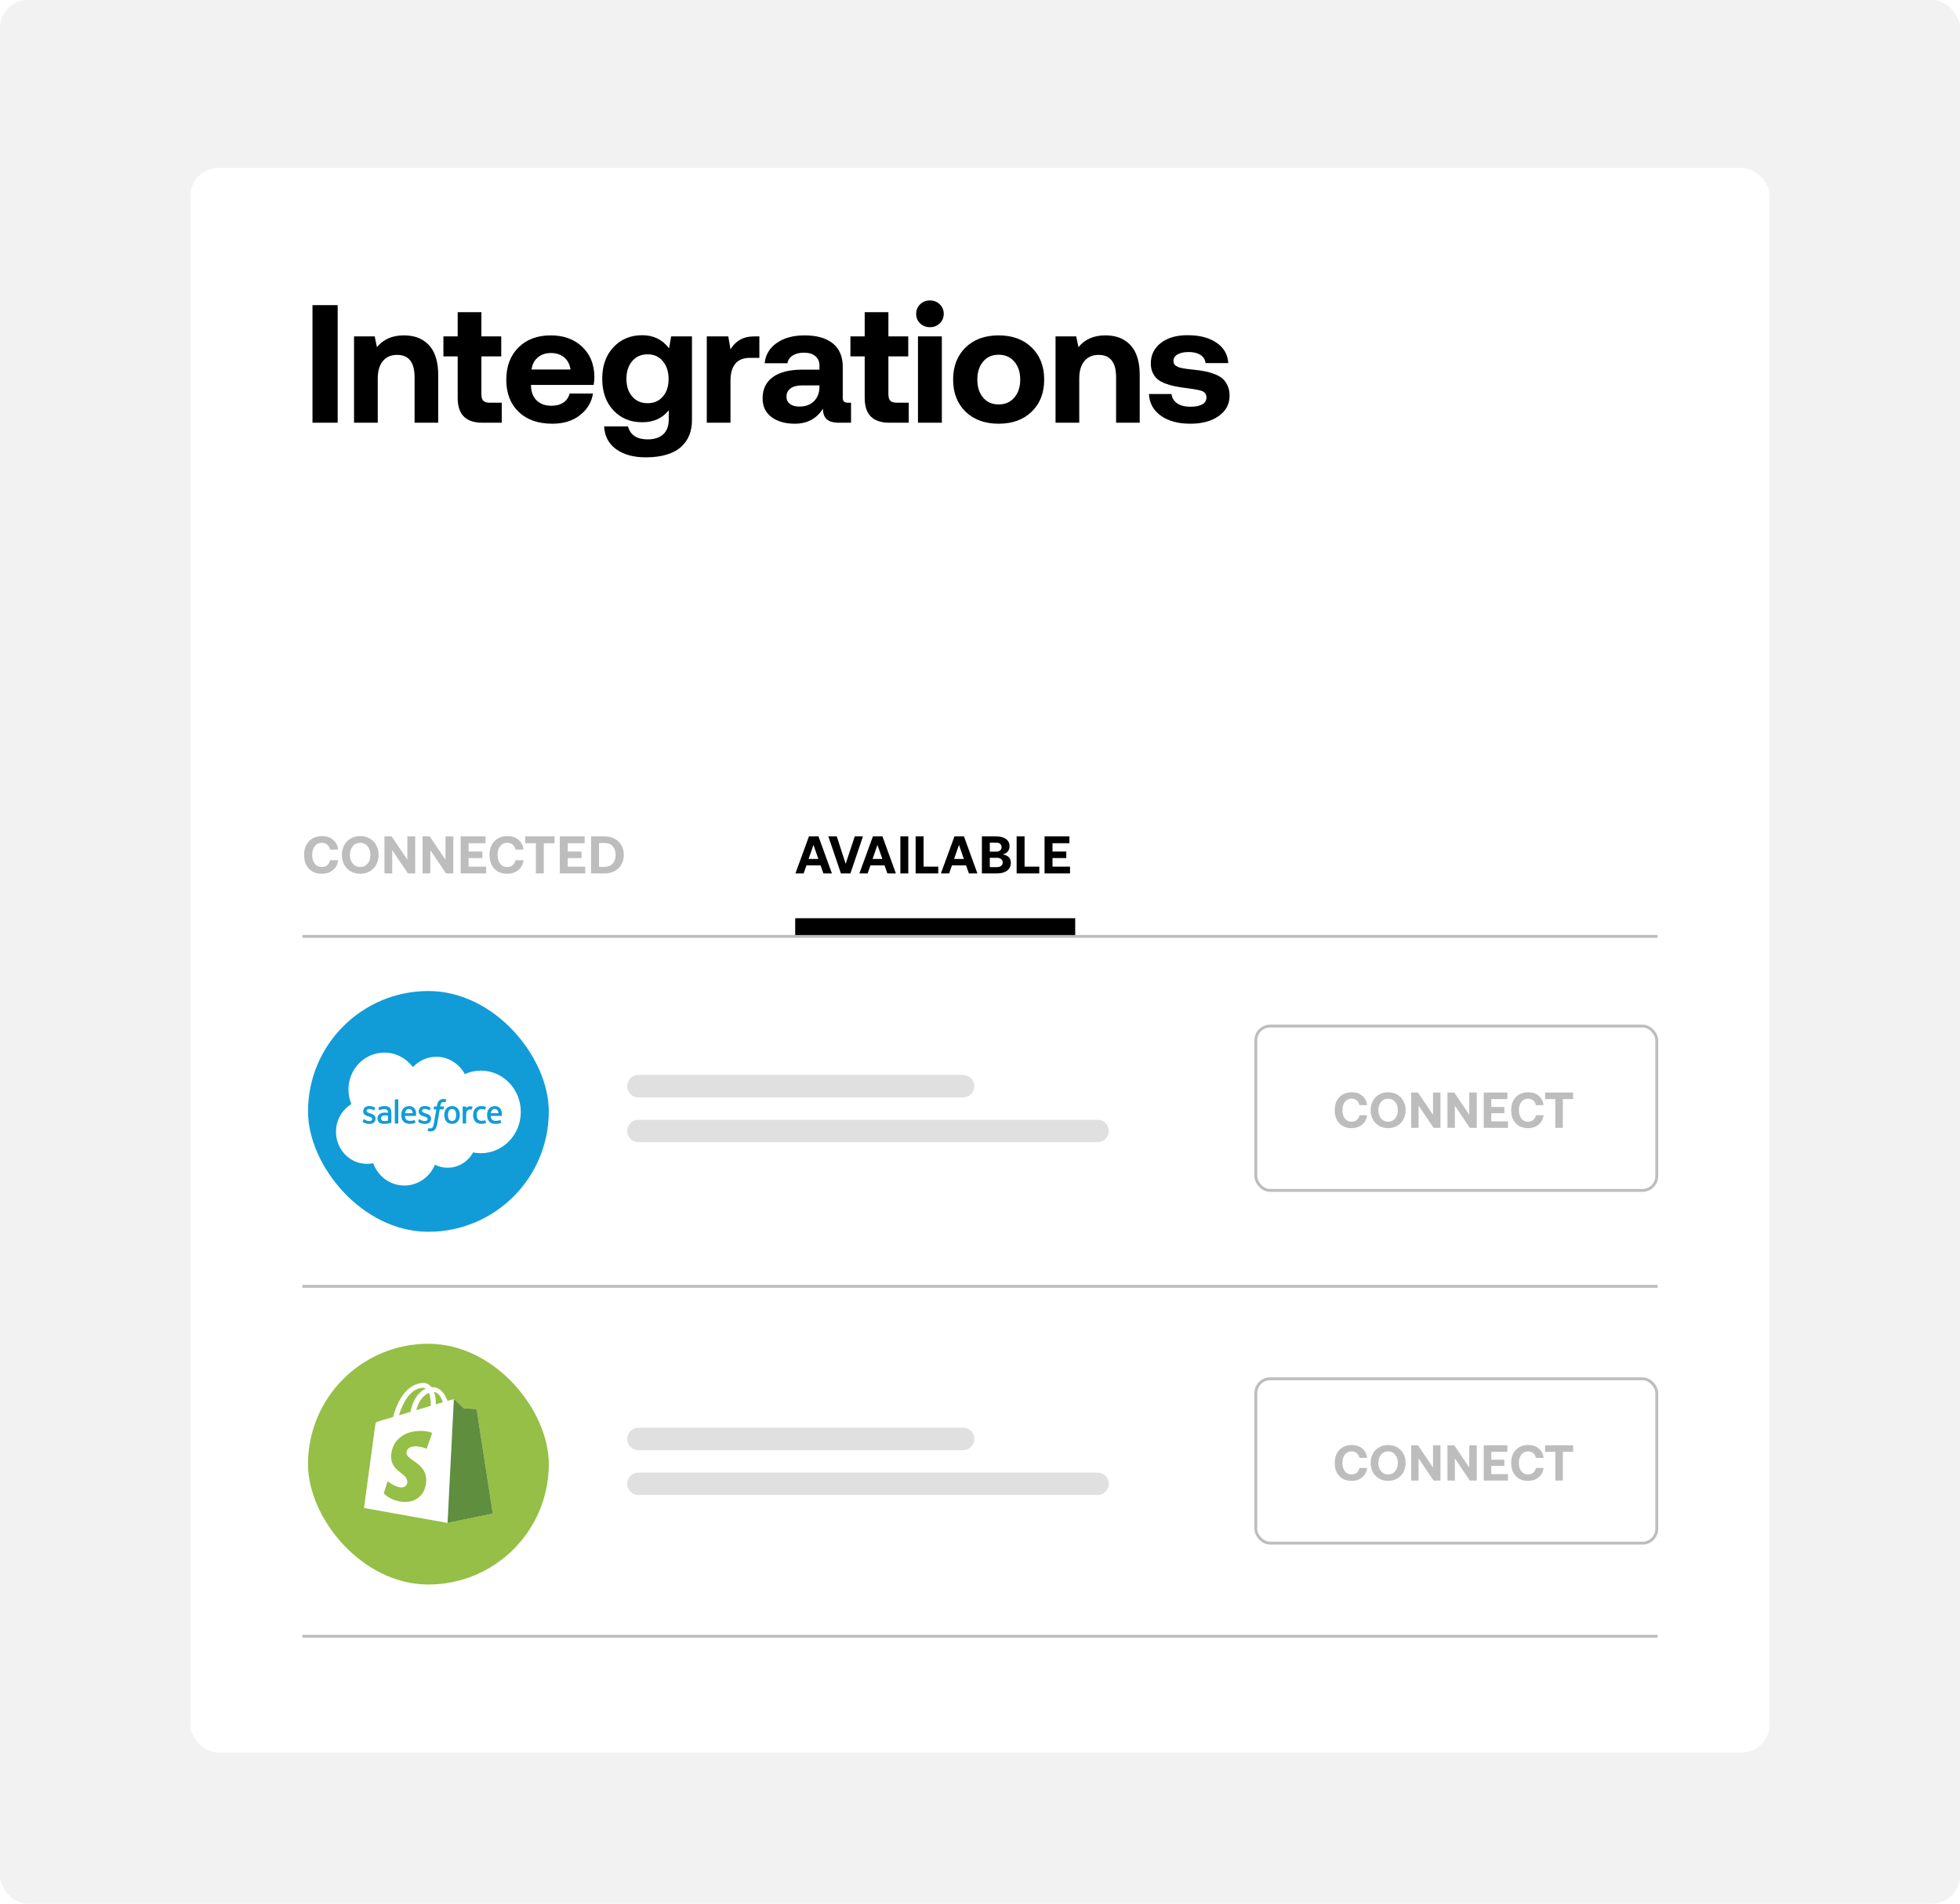
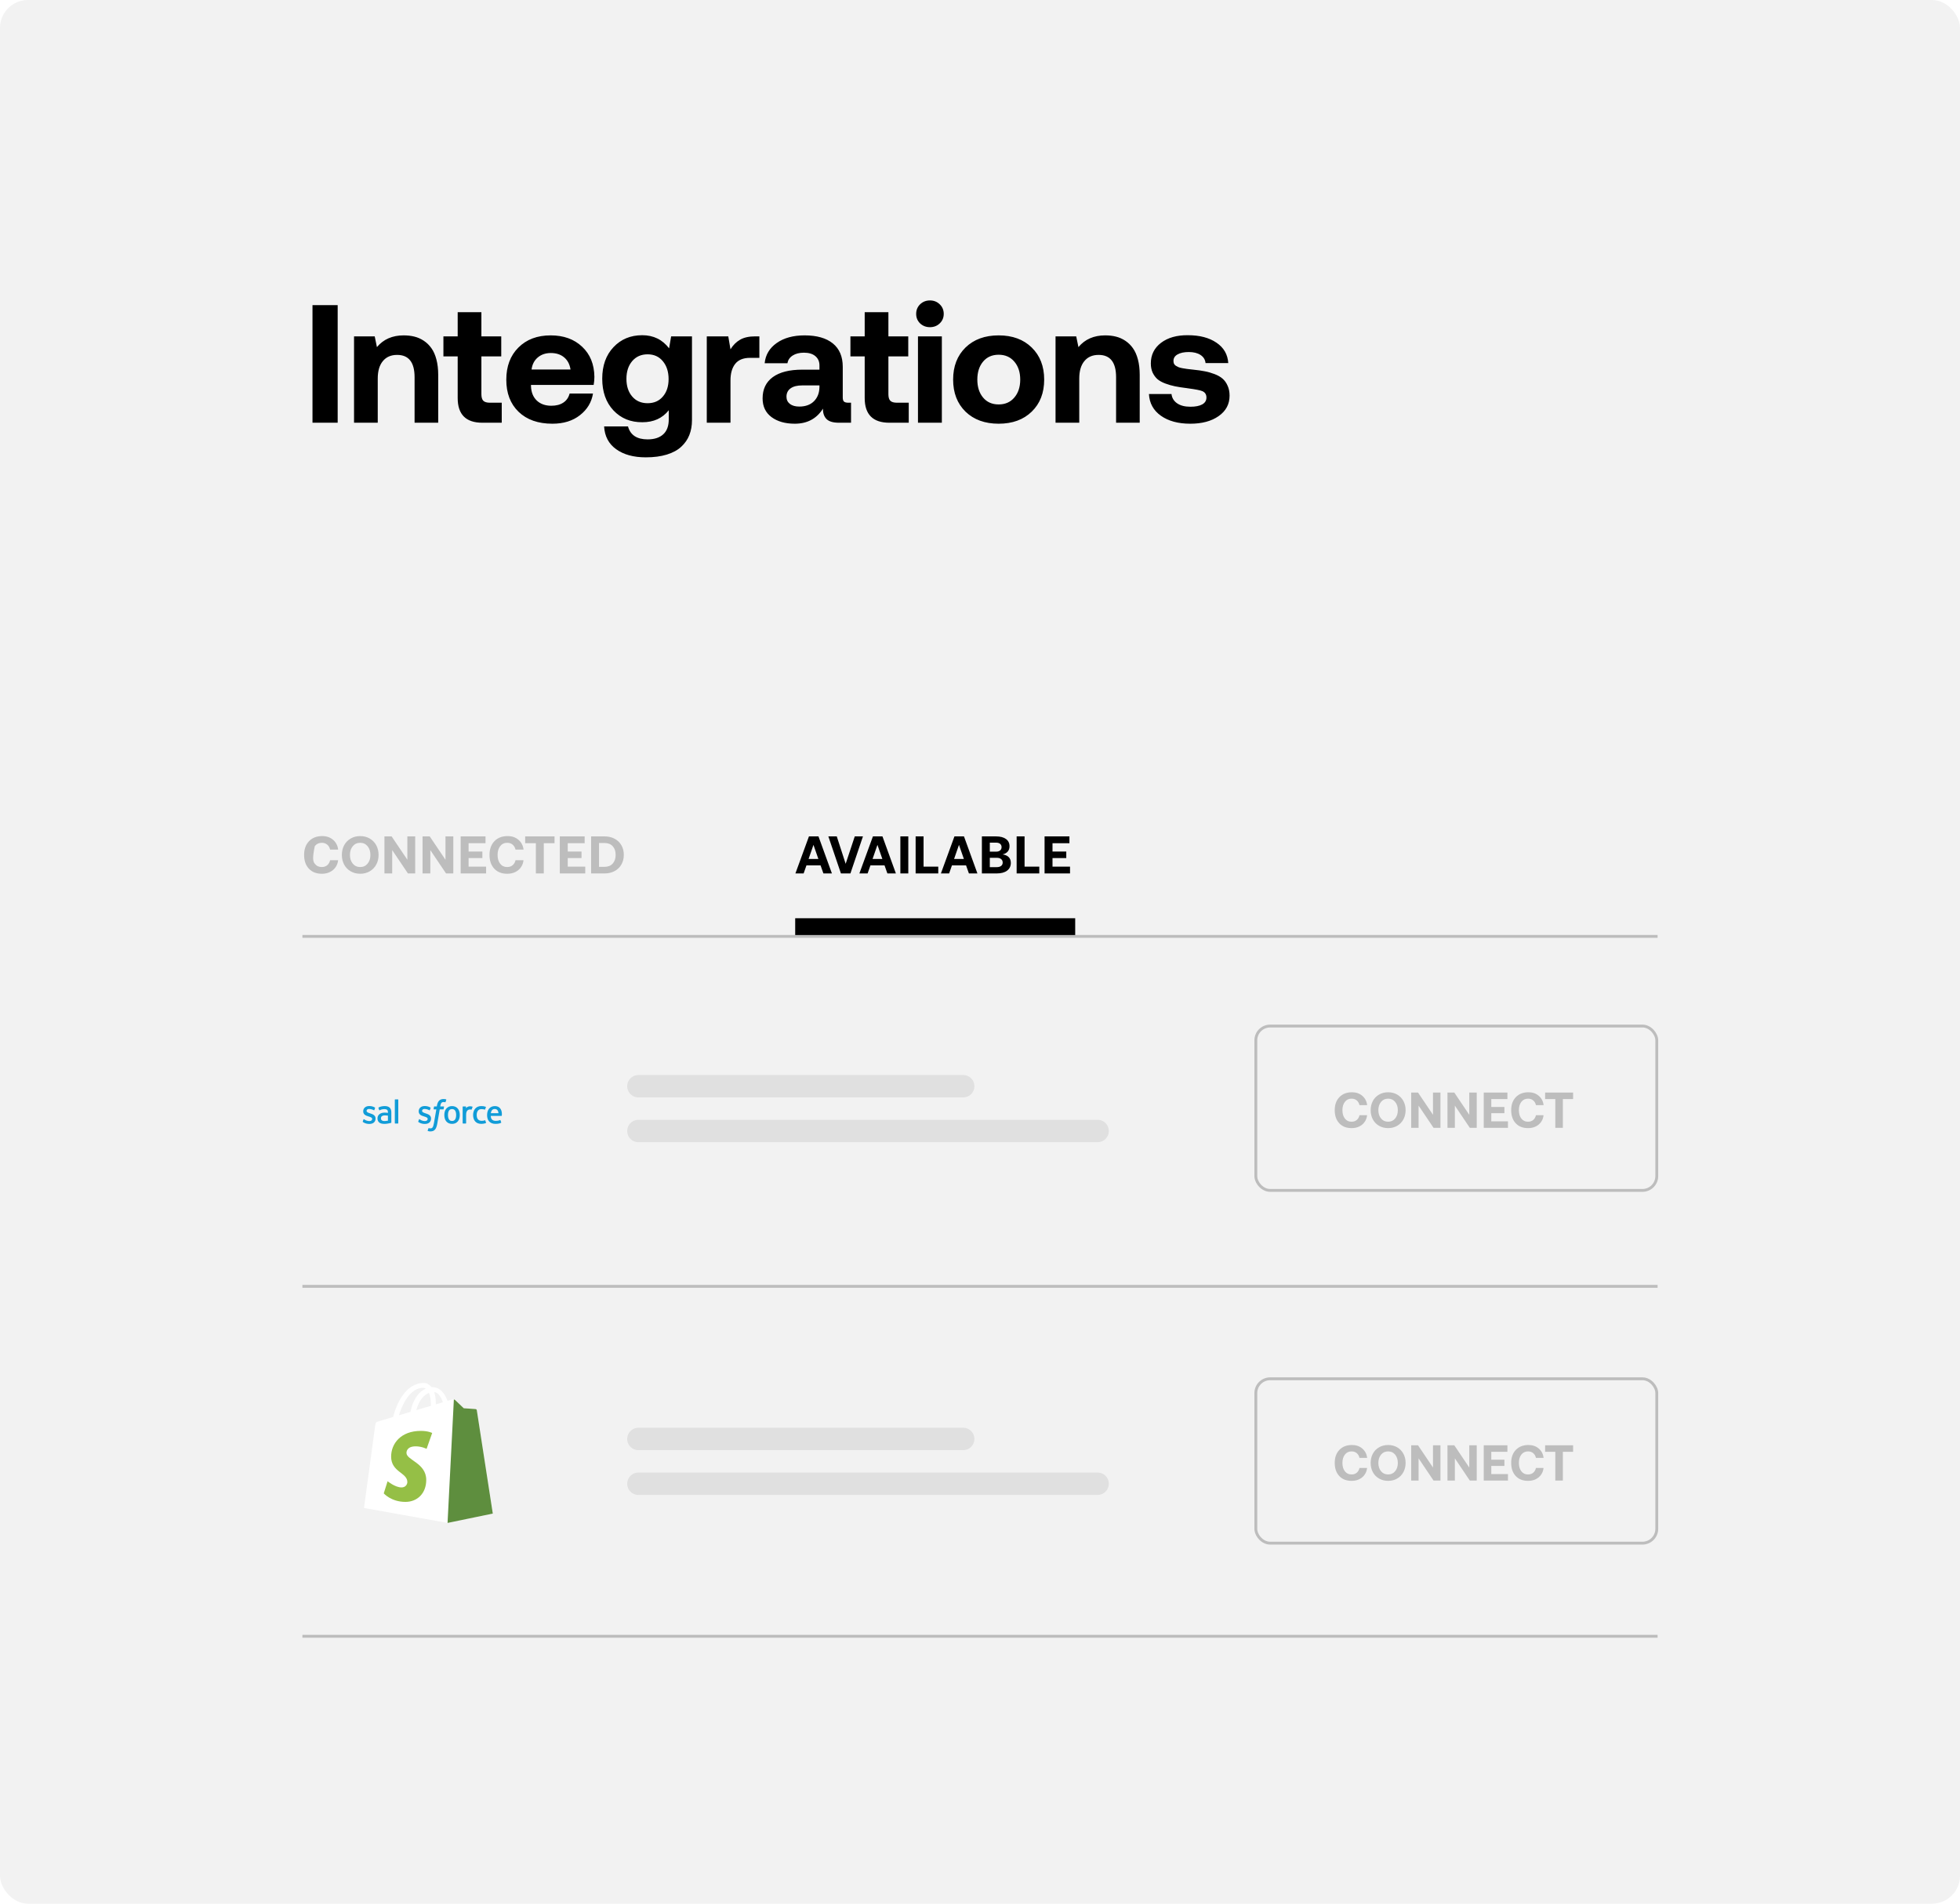
<svg xmlns="http://www.w3.org/2000/svg" width="350" height="340" viewBox="0 0 350 340" fill="none">
  <rect width="350" height="340" rx="5" fill="#F2F2F2" />
  <g filter="url(#filter0_d_10_499)">
-     <rect x="34" y="28" width="282" height="283" rx="5" fill="white" />
    <path d="M55.802 73.5V52.494H60.299V73.5H55.802ZM72.084 57.899C72.777 57.899 73.417 57.973 74.003 58.119C74.598 58.266 75.16 58.515 75.687 58.866C76.215 59.218 76.664 59.657 77.035 60.185C77.416 60.712 77.714 61.381 77.928 62.191C78.143 63.002 78.251 63.92 78.251 64.945V73.5H74.032V65.37C74.032 62.714 72.992 61.386 70.912 61.386C69.818 61.386 68.969 61.757 68.363 62.499C67.758 63.231 67.455 64.267 67.455 65.605V73.5H63.221V58.075H66.913L67.308 59.994C68.471 58.598 70.062 57.899 72.084 57.899ZM81.73 69.091V61.649H79.181V58.075H81.73V53.754H85.963V58.075H89.508V61.649H85.963V68.402C85.963 68.949 86.076 69.34 86.3 69.574C86.535 69.809 86.93 69.926 87.487 69.926H89.596V73.5H86.139C83.2 73.5 81.73 72.03 81.73 69.091ZM98.642 73.676C96.093 73.676 94.081 72.968 92.607 71.552C91.142 70.136 90.41 68.227 90.41 65.824C90.41 63.422 91.132 61.503 92.578 60.067C94.023 58.622 95.942 57.899 98.334 57.899C100.649 57.899 102.519 58.573 103.945 59.921C105.38 61.259 106.113 63.056 106.142 65.311C106.142 65.78 106.098 66.259 106.01 66.747H94.819V66.967C94.858 68.061 95.204 68.92 95.859 69.545C96.513 70.16 97.377 70.468 98.452 70.468C99.321 70.468 100.034 70.282 100.59 69.911C101.157 69.54 101.533 68.998 101.718 68.285H105.893C105.639 69.848 104.863 71.137 103.564 72.152C102.275 73.168 100.634 73.676 98.642 73.676ZM94.921 63.993H101.879C101.733 63.056 101.352 62.333 100.737 61.825C100.121 61.308 99.331 61.049 98.364 61.049C97.436 61.049 96.66 61.312 96.035 61.84C95.41 62.367 95.038 63.085 94.921 63.993ZM119.48 60.214L119.846 58.075H123.567V73.046C123.567 74.022 123.41 74.906 123.098 75.697C122.785 76.488 122.307 77.182 121.662 77.777C121.018 78.383 120.158 78.852 119.084 79.184C118.01 79.516 116.755 79.682 115.32 79.682C113.132 79.682 111.369 79.198 110.031 78.231C108.694 77.274 107.976 75.917 107.878 74.159H112.141C112.561 75.702 113.728 76.474 115.642 76.474C116.853 76.474 117.785 76.171 118.44 75.565C119.094 74.97 119.421 74.081 119.421 72.899V71.273C118.288 72.699 116.721 73.412 114.719 73.412C112.619 73.432 110.896 72.728 109.548 71.303C108.21 69.877 107.541 67.987 107.541 65.634C107.541 63.3 108.21 61.425 109.548 60.009C110.886 58.583 112.6 57.87 114.69 57.87C116.692 57.87 118.288 58.651 119.48 60.214ZM115.642 70.014C116.784 70.014 117.693 69.618 118.366 68.827C119.05 68.036 119.392 66.996 119.392 65.707C119.392 64.398 119.05 63.334 118.366 62.514C117.693 61.693 116.784 61.283 115.642 61.283C114.499 61.283 113.581 61.688 112.888 62.499C112.204 63.31 111.862 64.364 111.862 65.663C111.862 66.962 112.204 68.012 112.888 68.812C113.571 69.613 114.489 70.014 115.642 70.014ZM134.883 58.075H135.601V61.913H133.931C132.729 61.913 131.846 62.274 131.279 62.997C130.723 63.71 130.444 64.691 130.444 65.941V73.5H126.211V58.075H130.049L130.444 60.39C130.903 59.638 131.475 59.066 132.158 58.676C132.842 58.275 133.75 58.075 134.883 58.075ZM151.487 69.926H151.971V73.5H149.803C148.767 73.5 148.03 73.28 147.591 72.841C147.151 72.392 146.941 71.772 146.961 70.981C145.828 72.777 144.148 73.676 141.922 73.676C140.213 73.676 138.826 73.28 137.762 72.489C136.707 71.698 136.179 70.585 136.179 69.149C136.179 67.509 136.785 66.244 137.996 65.356C139.217 64.467 140.974 64.022 143.269 64.022H146.331V63.275C146.331 62.572 146.087 62.016 145.598 61.605C145.11 61.195 144.431 60.99 143.562 60.99C142.742 60.99 142.068 61.161 141.541 61.503C141.013 61.845 140.706 62.304 140.618 62.88H136.546C136.692 61.376 137.41 60.17 138.699 59.262C139.988 58.353 141.648 57.899 143.679 57.899C145.857 57.899 147.537 58.378 148.719 59.335C149.9 60.292 150.491 61.684 150.491 63.51V68.974C150.491 69.355 150.569 69.608 150.725 69.735C150.882 69.862 151.136 69.926 151.487 69.926ZM146.331 67.143V66.835H143.24C142.351 66.835 141.663 67.011 141.175 67.362C140.686 67.714 140.442 68.212 140.442 68.856C140.442 69.394 140.647 69.823 141.057 70.145C141.468 70.458 142.024 70.614 142.727 70.614C143.831 70.614 144.7 70.302 145.335 69.677C145.979 69.042 146.311 68.197 146.331 67.143ZM154.41 69.091V61.649H151.861V58.075H154.41V53.754H158.643V58.075H162.188V61.649H158.643V68.402C158.643 68.949 158.755 69.34 158.98 69.574C159.214 69.809 159.61 69.926 160.167 69.926H162.276V73.5H158.819C155.879 73.5 154.41 72.03 154.41 69.091ZM167.806 55.761C167.337 56.21 166.756 56.435 166.063 56.435C165.37 56.435 164.784 56.21 164.305 55.761C163.836 55.302 163.602 54.735 163.602 54.062C163.602 53.378 163.836 52.807 164.305 52.348C164.784 51.889 165.37 51.659 166.063 51.659C166.756 51.659 167.337 51.889 167.806 52.348C168.285 52.807 168.524 53.378 168.524 54.062C168.524 54.735 168.285 55.302 167.806 55.761ZM163.924 73.5V58.075H168.187V73.5H163.924ZM184.235 71.522C182.76 72.958 180.792 73.676 178.331 73.676C175.87 73.676 173.898 72.958 172.413 71.522C170.939 70.077 170.201 68.168 170.201 65.795C170.201 63.422 170.939 61.513 172.413 60.067C173.898 58.622 175.87 57.899 178.331 57.899C180.792 57.899 182.76 58.622 184.235 60.067C185.719 61.513 186.461 63.422 186.461 65.795C186.461 68.178 185.719 70.087 184.235 71.522ZM175.548 69.003C176.232 69.823 177.159 70.233 178.331 70.233C179.503 70.233 180.436 69.823 181.129 69.003C181.832 68.183 182.184 67.113 182.184 65.795C182.184 64.477 181.832 63.407 181.129 62.587C180.436 61.767 179.503 61.356 178.331 61.356C177.159 61.356 176.232 61.767 175.548 62.587C174.864 63.407 174.523 64.477 174.523 65.795C174.523 67.113 174.864 68.183 175.548 69.003ZM197.353 57.899C198.046 57.899 198.686 57.973 199.271 58.119C199.867 58.266 200.429 58.515 200.956 58.866C201.483 59.218 201.933 59.657 202.304 60.185C202.685 60.712 202.982 61.381 203.197 62.191C203.412 63.002 203.52 63.92 203.52 64.945V73.5H199.301V65.37C199.301 62.714 198.261 61.386 196.181 61.386C195.087 61.386 194.237 61.757 193.632 62.499C193.026 63.231 192.724 64.267 192.724 65.605V73.5H188.49V58.075H192.182L192.577 59.994C193.739 58.598 195.331 57.899 197.353 57.899ZM205.168 68.373H209.196C209.274 69.066 209.606 69.618 210.192 70.028C210.778 70.439 211.574 70.644 212.58 70.644C213.478 70.644 214.177 70.507 214.675 70.233C215.182 69.95 215.436 69.54 215.436 69.003C215.436 68.456 215.192 68.075 214.704 67.86C214.352 67.704 213.512 67.538 212.184 67.362H212.17L212.155 67.348H212.14H212.126H212.111H212.096H212.082H212.067L212.053 67.333H212.038H212.023H212.009H211.994H211.979H211.965L211.95 67.318H211.935H211.921H211.891C211.1 67.221 210.412 67.113 209.826 66.996C209.25 66.879 208.674 66.713 208.097 66.498C207.521 66.283 207.053 66.024 206.691 65.722C206.34 65.409 206.052 65.019 205.827 64.55C205.612 64.071 205.505 63.524 205.505 62.909C205.505 61.386 206.11 60.16 207.321 59.232C208.542 58.305 210.143 57.851 212.126 57.87C214.225 57.87 215.925 58.315 217.223 59.203C218.532 60.082 219.235 61.298 219.333 62.851H215.275C215.217 62.235 214.919 61.752 214.382 61.4C213.845 61.049 213.146 60.873 212.287 60.873C211.447 60.873 210.778 61.015 210.28 61.298C209.792 61.571 209.548 61.957 209.548 62.455C209.548 62.641 209.577 62.807 209.636 62.953C209.704 63.09 209.811 63.212 209.958 63.319C210.114 63.417 210.27 63.5 210.427 63.568C210.593 63.637 210.827 63.7 211.13 63.759C211.432 63.808 211.706 63.852 211.95 63.891C212.194 63.92 212.531 63.959 212.961 64.008C213.019 64.018 213.063 64.022 213.093 64.022C213.884 64.101 214.567 64.198 215.143 64.315C215.72 64.423 216.301 64.589 216.887 64.814C217.472 65.038 217.951 65.311 218.322 65.634C218.693 65.956 218.991 66.376 219.216 66.894C219.45 67.401 219.567 67.992 219.567 68.666C219.567 70.189 218.918 71.405 217.619 72.314C216.33 73.222 214.64 73.676 212.551 73.676C210.392 73.676 208.644 73.202 207.306 72.255C205.969 71.308 205.256 70.014 205.168 68.373Z" fill="black" />
    <line x1="54" y1="165.243" x2="296" y2="165.243" stroke="#BDBDBD" stroke-width="0.514" />
    <line x1="54" y1="227.743" x2="296" y2="227.743" stroke="#BDBDBD" stroke-width="0.514" />
    <line x1="54" y1="290.243" x2="296" y2="290.243" stroke="#BDBDBD" stroke-width="0.514" />
-     <path d="M57.461 154.055C56.486 154.055 55.715 153.751 55.149 153.142C54.586 152.533 54.304 151.716 54.304 150.692C54.304 149.67 54.595 148.855 55.177 148.246C55.758 147.634 56.547 147.328 57.544 147.328C58.322 147.328 58.968 147.551 59.482 147.997C59.998 148.44 60.3 149.023 60.386 149.746H58.951C58.865 149.37 58.693 149.074 58.434 148.855C58.176 148.637 57.854 148.527 57.47 148.527C56.941 148.527 56.521 148.727 56.21 149.127C55.903 149.524 55.749 150.046 55.749 150.692C55.749 151.334 55.901 151.856 56.206 152.256C56.51 152.656 56.925 152.856 57.452 152.856C57.845 152.856 58.171 152.748 58.43 152.533C58.691 152.314 58.865 152.016 58.951 151.638H60.377C60.297 152.36 59.991 152.945 59.459 153.391C58.93 153.834 58.264 154.055 57.461 154.055ZM67.192 148.97C67.466 149.481 67.603 150.055 67.603 150.692C67.603 151.328 67.466 151.902 67.192 152.413C66.918 152.923 66.531 153.325 66.029 153.617C65.528 153.909 64.959 154.055 64.322 154.055C63.685 154.055 63.116 153.909 62.615 153.617C62.113 153.325 61.726 152.923 61.452 152.413C61.181 151.902 61.046 151.328 61.046 150.692C61.046 150.055 61.181 149.481 61.452 148.97C61.726 148.46 62.113 148.058 62.615 147.766C63.116 147.474 63.685 147.328 64.322 147.328C64.959 147.328 65.528 147.474 66.029 147.766C66.531 148.058 66.918 148.46 67.192 148.97ZM62.993 149.137C62.658 149.543 62.49 150.061 62.49 150.692C62.49 151.322 62.658 151.841 62.993 152.247C63.328 152.653 63.771 152.856 64.322 152.856C64.87 152.856 65.309 152.653 65.642 152.247C65.977 151.841 66.144 151.322 66.144 150.692C66.144 150.061 65.977 149.543 65.642 149.137C65.309 148.731 64.87 148.527 64.322 148.527C63.771 148.527 63.328 148.731 62.993 149.137ZM70.039 154H68.65V147.383H69.933L72.743 151.554V147.383H74.141V154H72.844L70.039 149.833V154ZM76.845 154H75.456V147.383H76.739L79.549 151.554V147.383H80.947V154H79.65L76.845 149.833V154ZM82.262 154V147.383H86.701V148.606H83.678V150.087H86.138V151.25H83.678V152.782H86.807V154H82.262ZM90.567 154.055C89.592 154.055 88.821 153.751 88.255 153.142C87.692 152.533 87.411 151.716 87.411 150.692C87.411 149.67 87.702 148.855 88.283 148.246C88.864 147.634 89.653 147.328 90.65 147.328C91.428 147.328 92.074 147.551 92.588 147.997C93.105 148.44 93.406 149.023 93.493 149.746H92.058C91.971 149.37 91.799 149.074 91.541 148.855C91.282 148.637 90.961 148.527 90.576 148.527C90.047 148.527 89.627 148.727 89.317 149.127C89.009 149.524 88.855 150.046 88.855 150.692C88.855 151.334 89.007 151.856 89.312 152.256C89.617 152.656 90.032 152.856 90.558 152.856C90.952 152.856 91.278 152.748 91.536 152.533C91.797 152.314 91.971 152.016 92.058 151.638H93.483C93.403 152.36 93.097 152.945 92.565 153.391C92.036 153.834 91.37 154.055 90.567 154.055ZM93.778 148.606V147.383H99.025V148.606H97.105V154H95.689V148.606H93.778ZM99.966 154V147.383H104.405V148.606H101.383V150.087H103.842V151.25H101.383V152.782H104.511V154H99.966ZM107.962 154H105.554V147.383H107.962C108.639 147.383 109.237 147.523 109.757 147.803C110.28 148.08 110.683 148.469 110.966 148.97C111.252 149.469 111.395 150.039 111.395 150.682C111.395 151.322 111.252 151.894 110.966 152.399C110.683 152.9 110.28 153.292 109.757 153.575C109.237 153.858 108.639 154 107.962 154ZM106.97 148.564V152.819H107.962C108.584 152.819 109.068 152.623 109.416 152.233C109.763 151.839 109.937 151.322 109.937 150.682C109.937 150.039 109.763 149.526 109.416 149.141C109.068 148.757 108.584 148.564 107.962 148.564H106.97Z" fill="#BDBDBD" />
+     <path d="M57.461 154.055C56.486 154.055 55.715 153.751 55.149 153.142C54.586 152.533 54.304 151.716 54.304 150.692C54.304 149.67 54.595 148.855 55.177 148.246C55.758 147.634 56.547 147.328 57.544 147.328C58.322 147.328 58.968 147.551 59.482 147.997C59.998 148.44 60.3 149.023 60.386 149.746H58.951C58.865 149.37 58.693 149.074 58.434 148.855C58.176 148.637 57.854 148.527 57.47 148.527C56.941 148.527 56.521 148.727 56.21 149.127C55.749 151.334 55.901 151.856 56.206 152.256C56.51 152.656 56.925 152.856 57.452 152.856C57.845 152.856 58.171 152.748 58.43 152.533C58.691 152.314 58.865 152.016 58.951 151.638H60.377C60.297 152.36 59.991 152.945 59.459 153.391C58.93 153.834 58.264 154.055 57.461 154.055ZM67.192 148.97C67.466 149.481 67.603 150.055 67.603 150.692C67.603 151.328 67.466 151.902 67.192 152.413C66.918 152.923 66.531 153.325 66.029 153.617C65.528 153.909 64.959 154.055 64.322 154.055C63.685 154.055 63.116 153.909 62.615 153.617C62.113 153.325 61.726 152.923 61.452 152.413C61.181 151.902 61.046 151.328 61.046 150.692C61.046 150.055 61.181 149.481 61.452 148.97C61.726 148.46 62.113 148.058 62.615 147.766C63.116 147.474 63.685 147.328 64.322 147.328C64.959 147.328 65.528 147.474 66.029 147.766C66.531 148.058 66.918 148.46 67.192 148.97ZM62.993 149.137C62.658 149.543 62.49 150.061 62.49 150.692C62.49 151.322 62.658 151.841 62.993 152.247C63.328 152.653 63.771 152.856 64.322 152.856C64.87 152.856 65.309 152.653 65.642 152.247C65.977 151.841 66.144 151.322 66.144 150.692C66.144 150.061 65.977 149.543 65.642 149.137C65.309 148.731 64.87 148.527 64.322 148.527C63.771 148.527 63.328 148.731 62.993 149.137ZM70.039 154H68.65V147.383H69.933L72.743 151.554V147.383H74.141V154H72.844L70.039 149.833V154ZM76.845 154H75.456V147.383H76.739L79.549 151.554V147.383H80.947V154H79.65L76.845 149.833V154ZM82.262 154V147.383H86.701V148.606H83.678V150.087H86.138V151.25H83.678V152.782H86.807V154H82.262ZM90.567 154.055C89.592 154.055 88.821 153.751 88.255 153.142C87.692 152.533 87.411 151.716 87.411 150.692C87.411 149.67 87.702 148.855 88.283 148.246C88.864 147.634 89.653 147.328 90.65 147.328C91.428 147.328 92.074 147.551 92.588 147.997C93.105 148.44 93.406 149.023 93.493 149.746H92.058C91.971 149.37 91.799 149.074 91.541 148.855C91.282 148.637 90.961 148.527 90.576 148.527C90.047 148.527 89.627 148.727 89.317 149.127C89.009 149.524 88.855 150.046 88.855 150.692C88.855 151.334 89.007 151.856 89.312 152.256C89.617 152.656 90.032 152.856 90.558 152.856C90.952 152.856 91.278 152.748 91.536 152.533C91.797 152.314 91.971 152.016 92.058 151.638H93.483C93.403 152.36 93.097 152.945 92.565 153.391C92.036 153.834 91.37 154.055 90.567 154.055ZM93.778 148.606V147.383H99.025V148.606H97.105V154H95.689V148.606H93.778ZM99.966 154V147.383H104.405V148.606H101.383V150.087H103.842V151.25H101.383V152.782H104.511V154H99.966ZM107.962 154H105.554V147.383H107.962C108.639 147.383 109.237 147.523 109.757 147.803C110.28 148.08 110.683 148.469 110.966 148.97C111.252 149.469 111.395 150.039 111.395 150.682C111.395 151.322 111.252 151.894 110.966 152.399C110.683 152.9 110.28 153.292 109.757 153.575C109.237 153.858 108.639 154 107.962 154ZM106.97 148.564V152.819H107.962C108.584 152.819 109.068 152.623 109.416 152.233C109.763 151.839 109.937 151.322 109.937 150.682C109.937 150.039 109.763 149.526 109.416 149.141C109.068 148.757 108.584 148.564 107.962 148.564H106.97Z" fill="#BDBDBD" />
    <path d="M143.504 154H142.037L144.455 147.383H146.157L148.557 154H147.039L146.527 152.556H144.012L143.504 154ZM145.262 148.897L144.39 151.411H146.139L145.262 148.897ZM150.167 154L147.92 147.383H149.424L151.011 152.279L152.636 147.383H154.098L151.86 154H150.167ZM154.929 154H153.461L155.879 147.383H157.582L159.981 154H158.463L157.951 152.556H155.436L154.929 154ZM156.687 148.897L155.815 151.411H157.564L156.687 148.897ZM160.779 154V147.383H162.196V154H160.779ZM167.548 154H163.506V147.383H164.923V152.782H167.548V154ZM169.486 154H168.019L170.437 147.383H172.139L174.539 154H173.021L172.509 152.556H169.994L169.486 154ZM171.244 148.897L170.372 151.411H172.121L171.244 148.897ZM175.337 154V147.383H177.852C178.618 147.383 179.211 147.537 179.633 147.845C180.057 148.149 180.27 148.578 180.27 149.132C180.27 149.535 180.159 149.859 179.937 150.106C179.719 150.352 179.414 150.516 179.024 150.599C179.485 150.661 179.847 150.816 180.108 151.065C180.373 151.315 180.505 151.665 180.505 152.117C180.505 152.702 180.283 153.162 179.84 153.497C179.397 153.832 178.775 154 177.972 154H175.337ZM177.889 148.5H176.753V150.106H177.889C178.19 150.106 178.425 150.033 178.595 149.889C178.767 149.744 178.853 149.549 178.853 149.303C178.853 149.057 178.768 148.861 178.599 148.717C178.43 148.572 178.193 148.5 177.889 148.5ZM177.981 151.204H176.753V152.874H177.981C178.319 152.874 178.582 152.802 178.77 152.657C178.958 152.513 179.051 152.311 179.051 152.053C179.051 151.785 178.956 151.578 178.765 151.43C178.578 151.279 178.316 151.204 177.981 151.204ZM185.585 154H181.543V147.383H182.959V152.782H185.585V154ZM186.531 154V147.383H190.97V148.606H187.947V150.087H190.407V151.25H187.947V152.782H191.076V154H186.531Z" fill="black" />
    <rect x="142" y="162" width="50" height="3" fill="black" />
    <path d="M241.348 199.485C240.42 199.485 239.686 199.195 239.148 198.615C238.612 198.036 238.344 197.258 238.344 196.283C238.344 195.311 238.621 194.535 239.174 193.956C239.727 193.373 240.478 193.082 241.427 193.082C242.168 193.082 242.783 193.294 243.272 193.719C243.763 194.14 244.05 194.695 244.132 195.383H242.766C242.684 195.026 242.521 194.743 242.275 194.535C242.029 194.328 241.723 194.224 241.357 194.224C240.853 194.224 240.453 194.414 240.158 194.795C239.865 195.172 239.718 195.669 239.718 196.283C239.718 196.895 239.863 197.392 240.153 197.772C240.443 198.153 240.838 198.343 241.339 198.343C241.714 198.343 242.024 198.241 242.27 198.036C242.519 197.828 242.684 197.544 242.766 197.184H244.124C244.047 197.872 243.756 198.428 243.25 198.853C242.746 199.274 242.112 199.485 241.348 199.485ZM250.61 194.645C250.871 195.131 251.001 195.677 251.001 196.283C251.001 196.889 250.871 197.436 250.61 197.922C250.35 198.408 249.981 198.79 249.503 199.068C249.026 199.346 248.485 199.485 247.878 199.485C247.272 199.485 246.731 199.346 246.253 199.068C245.776 198.79 245.407 198.408 245.147 197.922C244.889 197.436 244.76 196.889 244.76 196.283C244.76 195.677 244.889 195.131 245.147 194.645C245.407 194.159 245.776 193.777 246.253 193.499C246.731 193.221 247.272 193.082 247.878 193.082C248.485 193.082 249.026 193.221 249.503 193.499C249.981 193.777 250.35 194.159 250.61 194.645ZM246.614 194.803C246.294 195.19 246.135 195.683 246.135 196.283C246.135 196.884 246.294 197.377 246.614 197.763C246.933 198.15 247.354 198.343 247.878 198.343C248.4 198.343 248.818 198.15 249.135 197.763C249.454 197.377 249.613 196.884 249.613 196.283C249.613 195.683 249.454 195.19 249.135 194.803C248.818 194.417 248.4 194.224 247.878 194.224C247.354 194.224 246.933 194.417 246.614 194.803ZM253.32 199.432H251.998V193.134H253.219L255.893 197.105V193.134H257.224V199.432H255.99L253.32 195.466V199.432ZM259.798 199.432H258.476V193.134H259.697L262.371 197.105V193.134H263.702V199.432H262.468L259.798 195.466V199.432ZM264.954 199.432V193.134H269.179V194.298H266.302V195.708H268.643V196.815H266.302V198.273H269.28V199.432H264.954ZM272.859 199.485C271.931 199.485 271.197 199.195 270.658 198.615C270.123 198.036 269.855 197.258 269.855 196.283C269.855 195.311 270.131 194.535 270.685 193.956C271.238 193.373 271.989 193.082 272.938 193.082C273.679 193.082 274.294 193.294 274.782 193.719C275.274 194.14 275.561 194.695 275.643 195.383H274.277C274.195 195.026 274.031 194.743 273.786 194.535C273.54 194.328 273.234 194.224 272.868 194.224C272.364 194.224 271.964 194.414 271.669 194.795C271.376 195.172 271.229 195.669 271.229 196.283C271.229 196.895 271.374 197.392 271.664 197.772C271.954 198.153 272.349 198.343 272.85 198.343C273.225 198.343 273.535 198.241 273.781 198.036C274.03 197.828 274.195 197.544 274.277 197.184H275.634C275.558 197.872 275.267 198.428 274.761 198.853C274.257 199.274 273.623 199.485 272.859 199.485ZM275.915 194.298V193.134H280.909V194.298H279.082V199.432H277.734V194.298H275.915Z" fill="#BDBDBD" />
    <rect x="224.255" y="181.255" width="71.598" height="29.355" rx="2.556" stroke="#BDBDBD" stroke-width="0.51" />
-     <rect x="55" y="175" width="43" height="43" rx="21.5" fill="#119CD8" />
    <g clip-path="url(#clip0_10_499)">
-       <path d="M73.732 188.589C74.796 187.45 76.278 186.743 77.916 186.743C80.095 186.743 81.995 187.991 83.007 189.844C83.887 189.441 84.86 189.216 85.884 189.216C89.813 189.216 92.999 192.518 92.999 196.591C92.999 200.664 89.814 203.966 85.884 203.966C85.404 203.966 84.936 203.916 84.482 203.822C83.591 205.456 81.893 206.559 79.943 206.559C79.127 206.559 78.356 206.366 77.668 206.021C76.765 208.205 74.66 209.737 72.207 209.737C69.652 209.737 67.474 208.076 66.638 205.746C66.274 205.825 65.895 205.867 65.506 205.867C62.465 205.867 59.999 203.306 59.999 200.148C59.999 198.03 61.106 196.182 62.752 195.194C62.413 194.392 62.226 193.508 62.226 192.578C62.226 188.945 65.096 186 68.635 186C70.714 186 72.56 187.015 73.732 188.589Z" fill="white" />
      <path d="M64.779 198.309C64.758 198.364 64.787 198.376 64.793 198.386C64.855 198.432 64.918 198.465 64.981 198.503C65.318 198.686 65.636 198.739 65.968 198.739C66.645 198.739 67.066 198.37 67.066 197.774V197.763C67.066 197.212 66.591 197.011 66.146 196.867L66.088 196.848C65.751 196.736 65.462 196.639 65.462 196.412V196.401C65.462 196.206 65.632 196.063 65.894 196.063C66.185 196.063 66.531 196.163 66.754 196.29C66.754 196.29 66.819 196.333 66.843 196.268C66.856 196.232 66.969 195.921 66.981 195.887C66.993 195.85 66.971 195.823 66.947 195.808C66.693 195.649 66.341 195.541 65.977 195.541L65.91 195.541C65.29 195.541 64.858 195.926 64.858 196.477V196.489C64.858 197.069 65.335 197.259 65.782 197.389L65.854 197.412C66.179 197.515 66.46 197.604 66.46 197.839V197.851C66.46 198.066 66.278 198.227 65.984 198.227C65.869 198.227 65.505 198.224 65.112 197.969C65.065 197.94 65.037 197.919 65 197.897C64.981 197.884 64.932 197.862 64.911 197.928L64.779 198.309Z" fill="#119CD8" />
      <path d="M74.689 198.309C74.668 198.364 74.696 198.376 74.703 198.386C74.765 198.432 74.827 198.465 74.891 198.503C75.228 198.686 75.546 198.739 75.878 198.739C76.555 198.739 76.976 198.37 76.976 197.774V197.763C76.976 197.212 76.501 197.011 76.056 196.867L75.997 196.848C75.661 196.736 75.372 196.639 75.372 196.412V196.401C75.372 196.206 75.541 196.063 75.803 196.063C76.095 196.063 76.441 196.163 76.663 196.29C76.663 196.29 76.729 196.333 76.753 196.268C76.766 196.232 76.879 195.921 76.891 195.887C76.903 195.85 76.881 195.823 76.857 195.808C76.603 195.649 76.251 195.541 75.887 195.541L75.82 195.541C75.2 195.541 74.767 195.926 74.767 196.477V196.489C74.767 197.069 75.246 197.259 75.692 197.389L75.764 197.412C76.089 197.515 76.371 197.604 76.371 197.839V197.851C76.371 198.066 76.188 198.227 75.894 198.227C75.779 198.227 75.416 198.224 75.022 197.969C74.975 197.94 74.947 197.92 74.91 197.897C74.898 197.889 74.841 197.865 74.822 197.928L74.689 198.309Z" fill="#119CD8" />
      <path d="M82.019 196.518C81.964 196.325 81.877 196.156 81.763 196.014C81.648 195.872 81.501 195.758 81.328 195.675C81.156 195.592 80.951 195.55 80.723 195.55C80.493 195.55 80.289 195.593 80.117 195.675C79.944 195.758 79.798 195.872 79.683 196.014C79.567 196.156 79.481 196.326 79.426 196.518C79.371 196.71 79.343 196.92 79.343 197.142C79.343 197.364 79.371 197.575 79.426 197.766C79.482 197.959 79.567 198.128 79.683 198.271C79.798 198.413 79.944 198.526 80.117 198.607C80.29 198.687 80.494 198.728 80.723 198.728C80.952 198.728 81.156 198.687 81.329 198.607C81.501 198.526 81.648 198.412 81.763 198.271C81.878 198.129 81.965 197.959 82.02 197.766C82.076 197.575 82.104 197.365 82.104 197.142C82.103 196.92 82.075 196.71 82.019 196.518ZM81.455 197.142C81.455 197.478 81.393 197.744 81.273 197.931C81.154 198.117 80.974 198.207 80.723 198.207C80.473 198.207 80.293 198.117 80.176 197.931C80.057 197.744 79.997 197.478 79.997 197.142C79.997 196.806 80.057 196.541 80.175 196.356C80.293 196.172 80.472 196.083 80.723 196.083C80.974 196.083 81.154 196.172 81.273 196.356C81.393 196.541 81.455 196.807 81.455 197.142Z" fill="#119CD8" />
      <path fill-rule="evenodd" clip-rule="evenodd" d="M86.659 198.118C86.641 198.062 86.587 198.083 86.587 198.083C86.504 198.116 86.417 198.144 86.324 198.16C86.23 198.175 86.126 198.183 86.014 198.183C85.741 198.183 85.524 198.099 85.368 197.934C85.212 197.768 85.124 197.501 85.125 197.14C85.126 196.811 85.203 196.564 85.342 196.376C85.479 196.188 85.69 196.092 85.969 196.092C86.202 196.092 86.379 196.12 86.566 196.179C86.566 196.179 86.61 196.199 86.631 196.14C86.681 195.998 86.718 195.898 86.77 195.743C86.785 195.699 86.749 195.68 86.734 195.674C86.661 195.645 86.489 195.597 86.358 195.576C86.237 195.557 86.093 195.547 85.934 195.547C85.697 195.547 85.485 195.589 85.304 195.672C85.123 195.754 84.97 195.868 84.849 196.011C84.728 196.153 84.636 196.322 84.574 196.515C84.513 196.706 84.482 196.917 84.482 197.14C84.482 197.621 84.608 198.011 84.858 198.295C85.108 198.582 85.483 198.727 85.973 198.727C86.262 198.727 86.559 198.667 86.773 198.58C86.773 198.58 86.814 198.56 86.796 198.511L86.659 198.118Z" fill="#119CD8" />
      <path fill-rule="evenodd" clip-rule="evenodd" d="M89.55 196.409C89.502 196.223 89.383 196.035 89.306 195.949C89.183 195.812 89.061 195.717 88.942 195.664C88.787 195.596 88.6 195.55 88.394 195.55C88.156 195.55 87.939 195.591 87.763 195.677C87.586 195.761 87.438 195.877 87.322 196.022C87.206 196.166 87.119 196.337 87.063 196.532C87.008 196.725 86.98 196.936 86.98 197.159C86.98 197.385 87.008 197.597 87.066 197.786C87.125 197.978 87.217 198.146 87.343 198.286C87.469 198.427 87.631 198.536 87.824 198.614C88.016 198.69 88.25 198.73 88.518 198.728C89.07 198.727 89.362 198.601 89.482 198.532C89.503 198.52 89.523 198.499 89.498 198.438L89.372 198.078C89.353 198.025 89.3 198.044 89.3 198.044C89.163 198.096 88.969 198.19 88.515 198.189C88.218 198.188 87.999 198.099 87.861 197.958C87.72 197.814 87.65 197.603 87.638 197.305L89.55 197.306C89.55 197.306 89.601 197.306 89.606 197.255C89.609 197.234 89.673 196.852 89.55 196.409ZM87.648 196.82C87.675 196.632 87.725 196.477 87.802 196.356C87.919 196.172 88.098 196.07 88.349 196.07C88.6 196.07 88.766 196.172 88.885 196.356C88.964 196.478 88.999 196.639 89.013 196.82L87.648 196.82Z" fill="#119CD8" />
-       <path fill-rule="evenodd" clip-rule="evenodd" d="M74.232 196.409C74.184 196.223 74.066 196.035 73.988 195.949C73.865 195.812 73.744 195.717 73.624 195.664C73.468 195.596 73.282 195.55 73.077 195.55C72.838 195.55 72.621 195.591 72.445 195.677C72.269 195.761 72.121 195.877 72.004 196.022C71.888 196.166 71.801 196.337 71.746 196.532C71.69 196.725 71.662 196.936 71.662 197.159C71.662 197.385 71.691 197.597 71.749 197.786C71.807 197.978 71.899 198.146 72.025 198.286C72.151 198.427 72.313 198.536 72.506 198.614C72.699 198.69 72.933 198.73 73.2 198.728C73.752 198.727 74.044 198.601 74.164 198.532C74.185 198.52 74.205 198.499 74.18 198.438L74.054 198.078C74.035 198.025 73.983 198.044 73.983 198.044C73.846 198.096 73.651 198.19 73.198 198.189C72.901 198.188 72.681 198.099 72.543 197.958C72.402 197.814 72.332 197.603 72.32 197.305L74.233 197.306C74.233 197.306 74.283 197.306 74.288 197.255C74.291 197.234 74.355 196.852 74.232 196.409ZM72.33 196.82C72.358 196.632 72.407 196.477 72.484 196.356C72.602 196.172 72.78 196.07 73.031 196.07C73.282 196.07 73.448 196.172 73.567 196.356C73.646 196.478 73.681 196.639 73.694 196.82L72.33 196.82Z" fill="#119CD8" />
      <path d="M68.956 196.726C68.878 196.72 68.778 196.717 68.658 196.717C68.494 196.717 68.335 196.738 68.186 196.779C68.037 196.82 67.903 196.884 67.788 196.97C67.671 197.055 67.578 197.164 67.51 197.294C67.442 197.424 67.408 197.576 67.408 197.747C67.408 197.921 67.437 198.072 67.496 198.195C67.555 198.319 67.638 198.424 67.745 198.503C67.852 198.583 67.983 198.641 68.135 198.676C68.285 198.712 68.455 198.729 68.642 198.729C68.838 198.729 69.033 198.713 69.222 198.679C69.41 198.646 69.64 198.599 69.704 198.583C69.768 198.568 69.838 198.548 69.838 198.548C69.886 198.536 69.882 198.484 69.882 198.484L69.881 196.687C69.881 196.292 69.779 196 69.578 195.818C69.377 195.638 69.081 195.547 68.699 195.547C68.555 195.547 68.325 195.566 68.186 195.595C68.186 195.595 67.768 195.678 67.597 195.817C67.597 195.817 67.559 195.841 67.579 195.896L67.714 196.27C67.731 196.319 67.777 196.302 67.777 196.302C67.777 196.302 67.792 196.296 67.809 196.285C68.177 196.08 68.642 196.086 68.642 196.086C68.849 196.086 69.008 196.129 69.115 196.213C69.22 196.296 69.272 196.419 69.272 196.681V196.764C69.108 196.74 68.956 196.726 68.956 196.726ZM68.195 198.107C68.12 198.046 68.11 198.03 68.085 197.991C68.047 197.931 68.027 197.845 68.027 197.735C68.027 197.563 68.083 197.438 68.198 197.355C68.198 197.355 68.363 197.208 68.753 197.213C69.027 197.217 69.273 197.259 69.273 197.259V198.152C69.273 198.152 69.03 198.205 68.756 198.222C68.367 198.246 68.194 198.106 68.195 198.107Z" fill="#119CD8" />
      <path fill-rule="evenodd" clip-rule="evenodd" d="M84.384 195.713C84.398 195.669 84.367 195.648 84.355 195.642C84.322 195.63 84.159 195.595 84.034 195.586C83.794 195.571 83.661 195.613 83.541 195.668C83.422 195.722 83.291 195.811 83.218 195.912L83.217 195.673C83.217 195.64 83.194 195.614 83.163 195.614H82.672C82.64 195.614 82.617 195.64 82.617 195.673V198.605C82.617 198.638 82.643 198.665 82.676 198.665H83.178C83.21 198.665 83.236 198.638 83.236 198.605V197.141C83.236 196.944 83.257 196.748 83.299 196.625C83.341 196.503 83.397 196.406 83.467 196.336C83.536 196.266 83.616 196.217 83.704 196.19C83.792 196.162 83.891 196.153 83.96 196.153C84.06 196.153 84.17 196.179 84.17 196.179C84.207 196.183 84.228 196.16 84.24 196.126C84.273 196.036 84.366 195.766 84.384 195.713Z" fill="#119CD8" />
      <path fill-rule="evenodd" clip-rule="evenodd" d="M79.667 194.354C79.605 194.334 79.55 194.321 79.477 194.308C79.403 194.295 79.316 194.287 79.217 194.287C78.872 194.287 78.599 194.387 78.408 194.586C78.218 194.783 78.088 195.083 78.023 195.477L78 195.61H77.566C77.566 195.61 77.512 195.608 77.501 195.667L77.43 196.076C77.425 196.115 77.441 196.139 77.492 196.139H77.915L77.486 198.599C77.452 198.797 77.414 198.96 77.371 199.084C77.329 199.206 77.288 199.297 77.238 199.363C77.189 199.427 77.143 199.475 77.062 199.503C76.996 199.525 76.92 199.535 76.837 199.535C76.791 199.535 76.73 199.528 76.684 199.518C76.638 199.509 76.615 199.498 76.581 199.484C76.581 199.484 76.531 199.464 76.511 199.515C76.496 199.557 76.383 199.875 76.37 199.915C76.356 199.954 76.375 199.984 76.399 199.993C76.456 200.014 76.497 200.027 76.574 200.046C76.68 200.072 76.77 200.073 76.854 200.073C77.031 200.073 77.191 200.048 77.324 199.998C77.458 199.948 77.574 199.862 77.677 199.745C77.788 199.619 77.859 199.486 77.926 199.305C77.993 199.126 78.049 198.903 78.094 198.645L78.525 196.139H79.154C79.154 196.139 79.208 196.141 79.219 196.082L79.29 195.674C79.295 195.635 79.279 195.61 79.228 195.61H78.617C78.619 195.597 78.647 195.375 78.717 195.167C78.747 195.078 78.804 195.007 78.852 194.957C78.898 194.908 78.952 194.874 79.012 194.854C79.072 194.835 79.141 194.825 79.217 194.825C79.274 194.825 79.331 194.832 79.374 194.841C79.433 194.854 79.456 194.861 79.471 194.865C79.533 194.885 79.541 194.866 79.554 194.835L79.7 194.422C79.717 194.378 79.68 194.359 79.667 194.354Z" fill="#119CD8" />
      <path fill-rule="evenodd" clip-rule="evenodd" d="M71.121 198.605C71.121 198.638 71.098 198.665 71.066 198.665H70.559C70.527 198.665 70.504 198.639 70.504 198.605V194.41C70.504 194.378 70.527 194.351 70.559 194.351H71.066C71.098 194.351 71.121 194.378 71.121 194.41V198.605Z" fill="#119CD8" />
    </g>
    <line x1="114" y1="192" x2="172" y2="192" stroke="#E0E0E0" stroke-width="4" stroke-linecap="round" />
    <line x1="114" y1="200" x2="196" y2="200" stroke="#E0E0E0" stroke-width="4" stroke-linecap="round" />
    <path d="M241.348 262.485C240.42 262.485 239.686 262.195 239.148 261.615C238.612 261.036 238.344 260.258 238.344 259.283C238.344 258.311 238.621 257.535 239.174 256.956C239.727 256.373 240.478 256.082 241.427 256.082C242.168 256.082 242.783 256.294 243.272 256.719C243.763 257.14 244.05 257.695 244.132 258.383H242.766C242.684 258.026 242.521 257.743 242.275 257.535C242.029 257.328 241.723 257.224 241.357 257.224C240.853 257.224 240.453 257.414 240.158 257.795C239.865 258.172 239.718 258.669 239.718 259.283C239.718 259.895 239.863 260.392 240.153 260.772C240.443 261.153 240.838 261.343 241.339 261.343C241.714 261.343 242.024 261.241 242.27 261.036C242.519 260.828 242.684 260.544 242.766 260.184H244.124C244.047 260.872 243.756 261.428 243.25 261.853C242.746 262.274 242.112 262.485 241.348 262.485ZM250.61 257.645C250.871 258.131 251.001 258.677 251.001 259.283C251.001 259.889 250.871 260.436 250.61 260.922C250.35 261.408 249.981 261.79 249.503 262.068C249.026 262.346 248.485 262.485 247.878 262.485C247.272 262.485 246.731 262.346 246.253 262.068C245.776 261.79 245.407 261.408 245.147 260.922C244.889 260.436 244.76 259.889 244.76 259.283C244.76 258.677 244.889 258.131 245.147 257.645C245.407 257.159 245.776 256.777 246.253 256.499C246.731 256.221 247.272 256.082 247.878 256.082C248.485 256.082 249.026 256.221 249.503 256.499C249.981 256.777 250.35 257.159 250.61 257.645ZM246.614 257.803C246.294 258.19 246.135 258.683 246.135 259.283C246.135 259.884 246.294 260.377 246.614 260.763C246.933 261.15 247.354 261.343 247.878 261.343C248.4 261.343 248.818 261.15 249.135 260.763C249.454 260.377 249.613 259.884 249.613 259.283C249.613 258.683 249.454 258.19 249.135 257.803C248.818 257.417 248.4 257.224 247.878 257.224C247.354 257.224 246.933 257.417 246.614 257.803ZM253.32 262.432H251.998V256.134H253.219L255.893 260.105V256.134H257.224V262.432H255.99L253.32 258.466V262.432ZM259.798 262.432H258.476V256.134H259.697L262.371 260.105V256.134H263.702V262.432H262.468L259.798 258.466V262.432ZM264.954 262.432V256.134H269.179V257.298H266.302V258.708H268.643V259.815H266.302V261.273H269.28V262.432H264.954ZM272.859 262.485C271.931 262.485 271.197 262.195 270.658 261.615C270.123 261.036 269.855 260.258 269.855 259.283C269.855 258.311 270.131 257.535 270.685 256.956C271.238 256.373 271.989 256.082 272.938 256.082C273.679 256.082 274.294 256.294 274.782 256.719C275.274 257.14 275.561 257.695 275.643 258.383H274.277C274.195 258.026 274.031 257.743 273.786 257.535C273.54 257.328 273.234 257.224 272.868 257.224C272.364 257.224 271.964 257.414 271.669 257.795C271.376 258.172 271.229 258.669 271.229 259.283C271.229 259.895 271.374 260.392 271.664 260.772C271.954 261.153 272.349 261.343 272.85 261.343C273.225 261.343 273.535 261.241 273.781 261.036C274.03 260.828 274.195 260.544 274.277 260.184H275.634C275.558 260.872 275.267 261.428 274.761 261.853C274.257 262.274 273.623 262.485 272.859 262.485ZM275.915 257.298V256.134H280.909V257.298H279.082V262.432H277.734V257.298H275.915Z" fill="#BDBDBD" />
    <rect x="224.255" y="244.255" width="71.598" height="29.355" rx="2.556" stroke="#BDBDBD" stroke-width="0.51" />
-     <rect x="55" y="238" width="43" height="43" rx="21.5" fill="#95BF46" />
    <g clip-path="url(#clip1_10_499)">
      <path d="M85.145 249.867C85.127 249.742 85.012 249.672 84.916 249.664C84.822 249.657 82.811 249.515 82.811 249.515C82.811 249.515 81.415 248.189 81.262 248.043C81.109 247.897 80.809 247.941 80.693 247.973C80.675 247.978 80.387 248.063 79.911 248.204C79.445 246.921 78.622 245.743 77.173 245.743C77.133 245.743 77.092 245.744 77.051 245.746C76.639 245.226 76.129 245 75.688 245C72.316 245 70.704 249.03 70.199 251.079C68.888 251.467 67.957 251.744 67.838 251.779C67.106 251.998 67.084 252.021 66.987 252.679C66.914 253.178 65 267.329 65 267.329L79.917 270L88 268.329C88 268.329 85.163 249.993 85.145 249.867ZM79.086 248.448C78.712 248.559 78.286 248.685 77.824 248.822C77.824 248.737 77.825 248.653 77.825 248.562C77.825 247.765 77.709 247.123 77.523 246.614C78.27 246.703 78.767 247.515 79.086 248.448ZM76.599 246.772C76.806 247.269 76.941 247.982 76.941 248.944C76.941 248.993 76.941 249.038 76.94 249.083C76.119 249.326 75.227 249.59 74.333 249.855C74.835 248.003 75.776 247.109 76.599 246.772ZM75.596 245.865C75.741 245.865 75.888 245.912 76.028 246.004C74.946 246.491 73.788 247.715 73.299 250.161C72.584 250.373 71.884 250.579 71.238 250.771C71.812 248.905 73.173 245.865 75.596 245.865Z" fill="white" />
      <path d="M84.916 249.664C84.822 249.657 82.811 249.515 82.811 249.515C82.811 249.515 81.415 248.189 81.262 248.043C81.204 247.989 81.127 247.961 81.047 247.948L79.919 270L88 268.329C88 268.329 85.163 249.993 85.145 249.868C85.127 249.742 85.012 249.672 84.916 249.664Z" fill="#5E8E3E" />
      <path d="M77.174 253.934L76.177 256.768C76.177 256.768 75.303 256.322 74.233 256.322C72.664 256.322 72.584 257.263 72.584 257.5C72.584 258.794 76.114 259.29 76.114 262.321C76.114 264.706 74.531 266.242 72.397 266.242C69.837 266.242 68.527 264.719 68.527 264.719L69.213 262.553C69.213 262.553 70.559 263.658 71.695 263.658C72.437 263.658 72.739 263.1 72.739 262.692C72.739 261.003 69.844 260.929 69.844 258.155C69.844 255.82 71.597 253.561 75.136 253.561C76.5 253.56 77.174 253.934 77.174 253.934Z" fill="#95BF46" />
    </g>
    <line x1="114" y1="255" x2="172" y2="255" stroke="#E0E0E0" stroke-width="4" stroke-linecap="round" />
    <line x1="114" y1="263" x2="196" y2="263" stroke="#E0E0E0" stroke-width="4" stroke-linecap="round" />
  </g>
  <defs>
    <filter id="filter0_d_10_499" x="24" y="20" width="302" height="303" filterUnits="userSpaceOnUse" color-interpolation-filters="sRGB">
      <feFlood flood-opacity="0" result="BackgroundImageFix" />
      <feColorMatrix in="SourceAlpha" type="matrix" values="0 0 0 0 0 0 0 0 0 0 0 0 0 0 0 0 0 0 127 0" result="hardAlpha" />
      <feOffset dy="2" />
      <feGaussianBlur stdDeviation="5" />
      <feComposite in2="hardAlpha" operator="out" />
      <feColorMatrix type="matrix" values="0 0 0 0 0 0 0 0 0 0 0 0 0 0 0 0 0 0 0.1 0" />
      <feBlend mode="normal" in2="BackgroundImageFix" result="effect1_dropShadow_10_499" />
      <feBlend mode="normal" in="SourceGraphic" in2="effect1_dropShadow_10_499" result="shape" />
    </filter>
    <clipPath id="clip0_10_499">
      <rect width="33" height="23.737" fill="white" transform="translate(60 186)" />
    </clipPath>
    <clipPath id="clip1_10_499">
      <rect width="23" height="25" fill="white" transform="translate(65 245)" />
    </clipPath>
  </defs>
</svg>